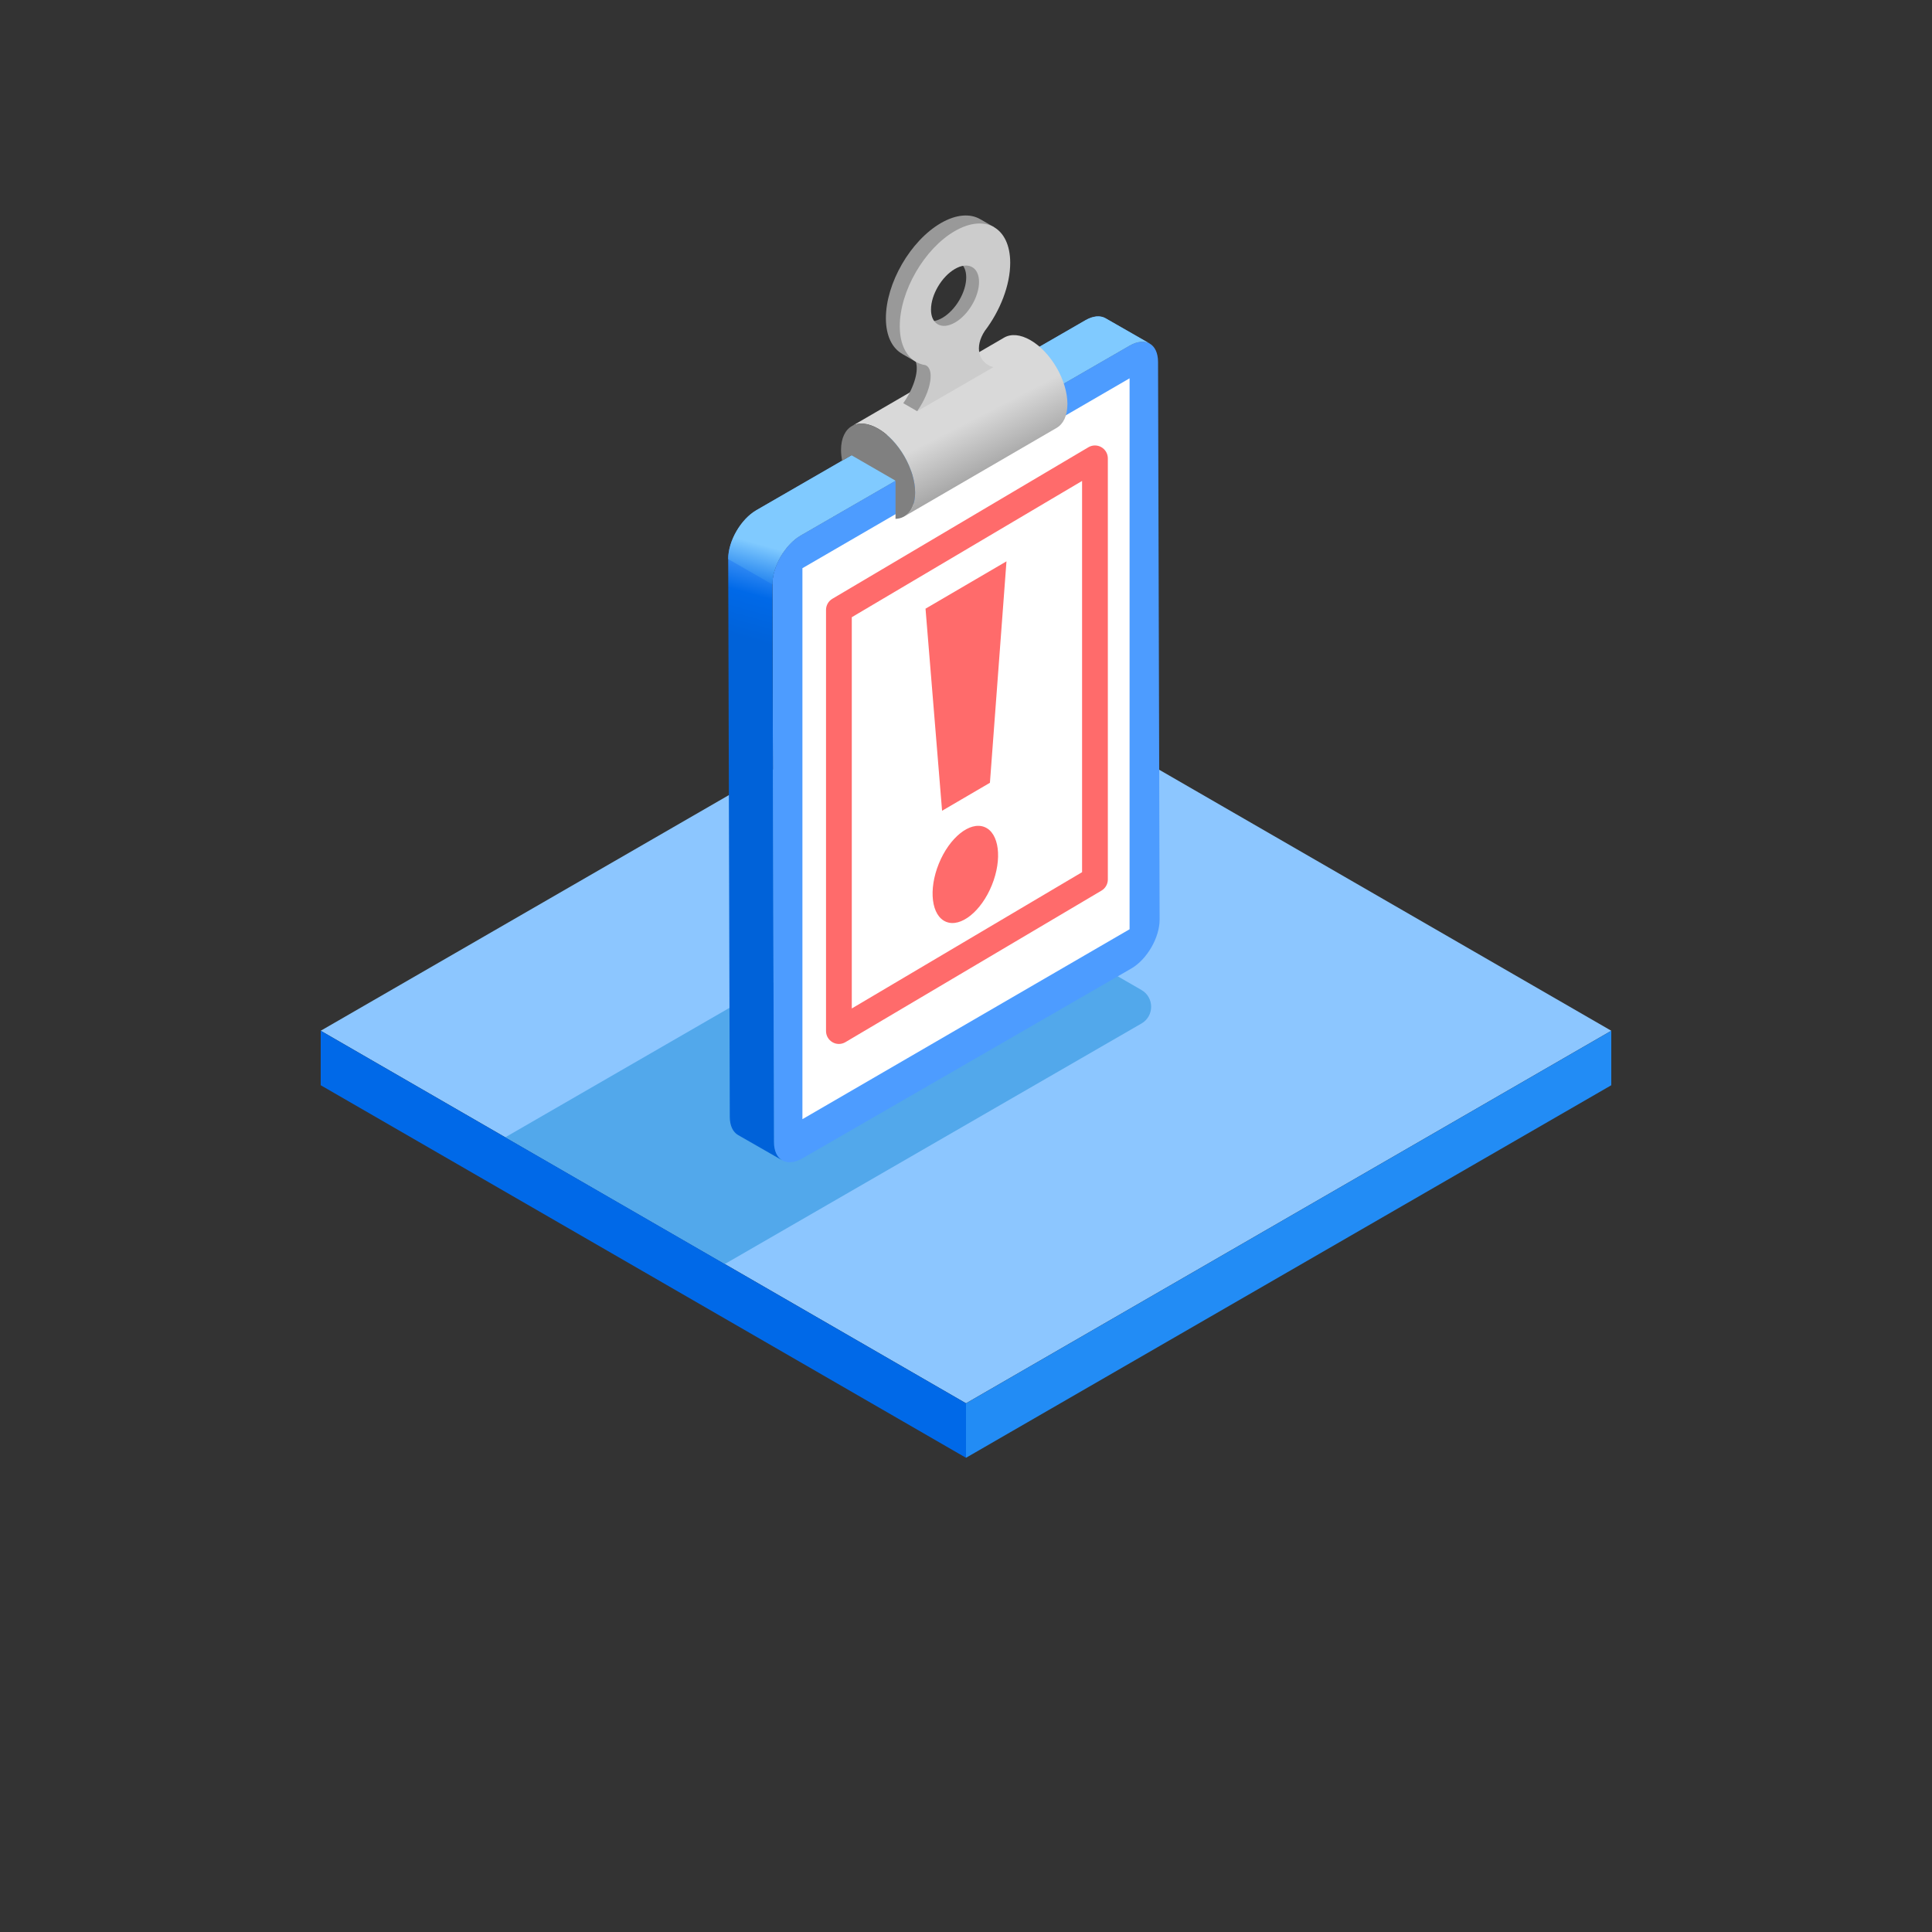
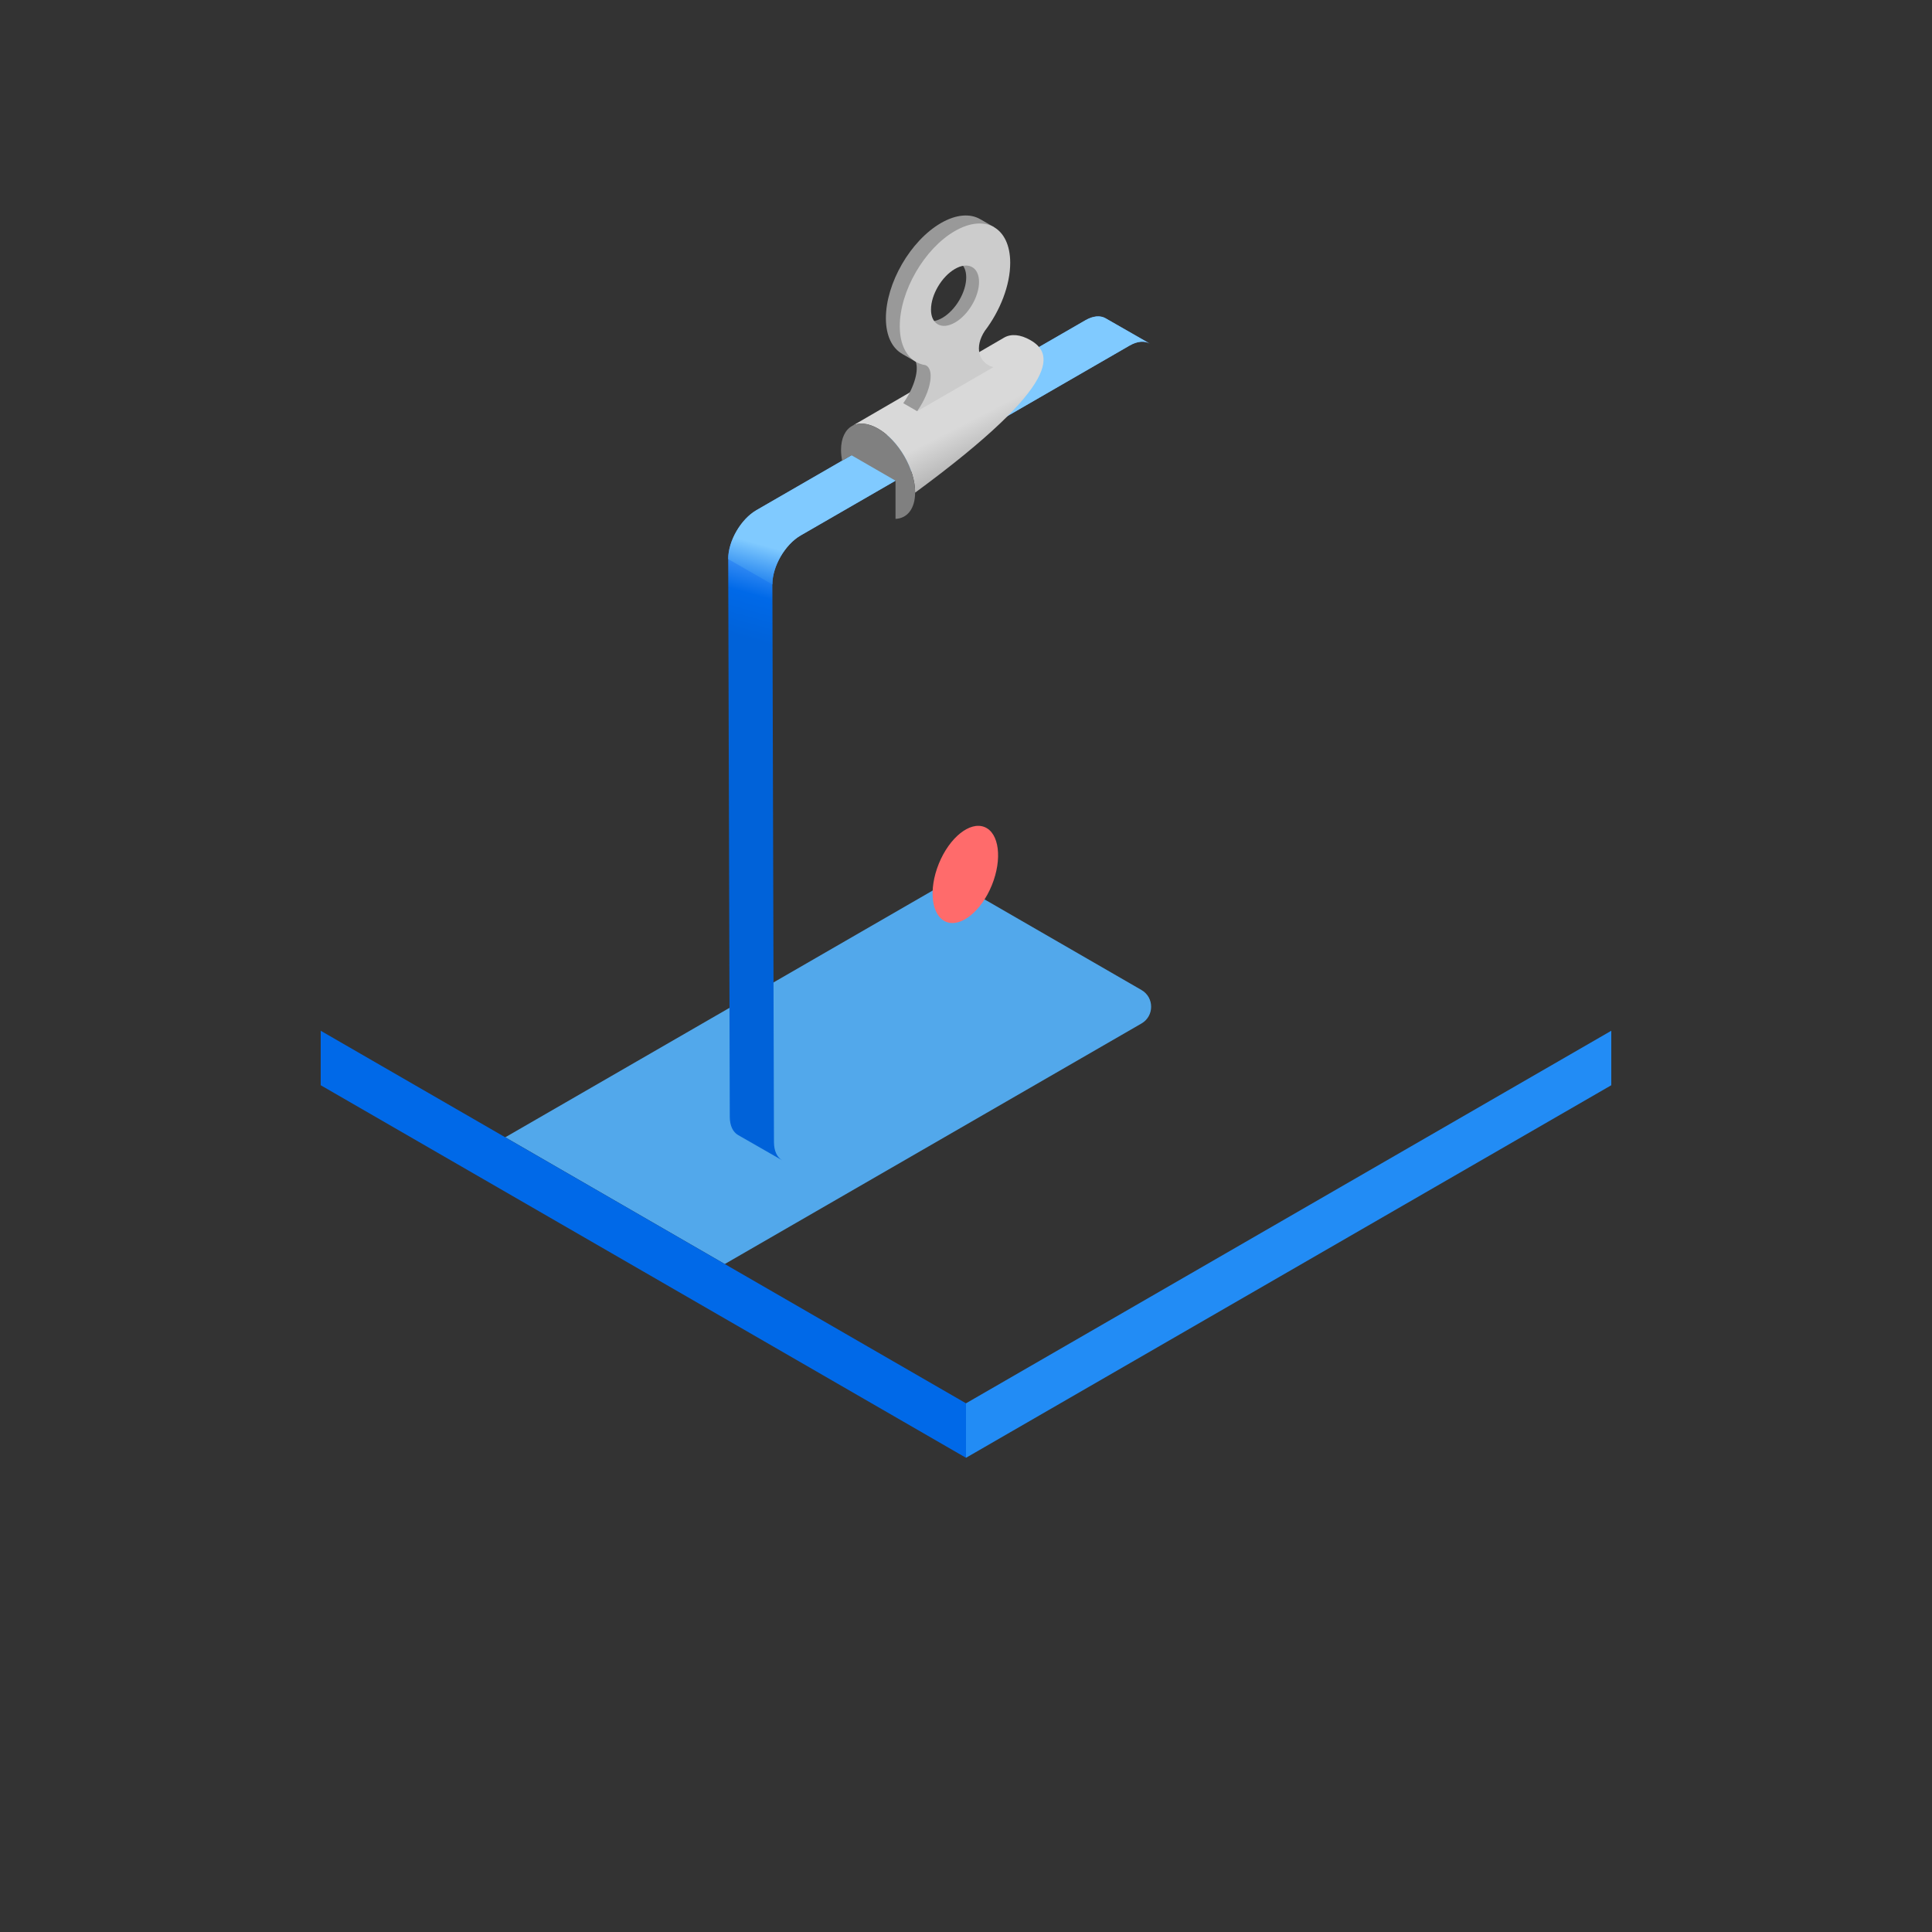
<svg xmlns="http://www.w3.org/2000/svg" version="1.1" id="Illustrajon" x="0px" y="0px" viewBox="0 0 600 600" style="enable-background:new 0 0 600 600;" xml:space="preserve">
  <rect x="0" y="0" width="600" height="600" fill="#333333" stroke="none" />
  <style type="text/css">
	.st0{fill:#8CC6FF;}
	.st1{fill:#52A8EB;}
	.st2{enable-background:new    ;}
	.st3{fill:#4D9CFF;}
	.st4{fill:url(#SVGID_1_);}
	.st5{fill:url(#SVGID_00000163051950463081519760000002008710231010496154_);}
	.st6{fill:#FFFFFF;}
	.st7{fill:url(#SVGID_00000092425832615364602470000011476947803988447105_);}
	.st8{fill:#999999;}
	.st9{fill:#CCCCCC;}
	.st10{fill:#FF6B6B;}
	.st11{fill:#808080;}
	.st12{fill:#0069E8;}
	.st13{fill:#228CF5;}
</style>
-   <polygon class="st0" points="300,435.81 500.4,320.11 300,204.41 99.6,320.11 " />
  <g>
    <g>
      <path class="st1" d="M354.49,307.45l-59.17-34.16L156.91,353.2l68.17,39.36l129.41-74.7C358.5,315.55,358.5,309.76,354.49,307.45z    " />
    </g>
  </g>
  <g>
    <g>
      <g class="st2">
        <g>
-           <path class="st3" d="M350.8,107.32c4.86-2.81,8.82-0.55,8.84,5.04l0.49,173.2c0.02,5.59-3.92,12.4-8.78,15.21L249.2,359.74      c-4.87,2.81-8.82,0.56-8.84-5.04l-0.49-173.2c-0.02-5.59,3.91-12.4,8.78-15.21L350.8,107.32z" />
-         </g>
+           </g>
        <linearGradient id="SVGID_1_" gradientUnits="userSpaceOnUse" x1="280.107" y1="180.767" x2="272.126" y2="209.587">
          <stop offset="0.016" style="stop-color:#5EA8FF" />
          <stop offset="0.539" style="stop-color:#0069E8" />
          <stop offset="1" style="stop-color:#0062D9" />
        </linearGradient>
        <path class="st4" d="M343.35,98.85c-1.6-0.93-3.82-0.8-6.27,0.61l-102.15,58.97c-4.87,2.81-8.8,9.62-8.78,15.21l0.49,173.2     c0.01,2.78,0.99,4.73,2.57,5.65l13.72,7.86c-1.58-0.92-2.56-2.87-2.57-5.65l-0.49-173.2c-0.02-5.59,3.91-12.4,8.78-15.21     l102.15-58.97c2.45-1.41,4.67-1.54,6.27-0.61L343.35,98.85z" />
        <linearGradient id="SVGID_00000062902091212798829320000012566804251615512248_" gradientUnits="userSpaceOnUse" x1="280.107" y1="180.767" x2="272.126" y2="209.587">
          <stop offset="0.015" style="stop-color:#80CAFF" />
          <stop offset="0.539" style="stop-color:#0069E8" />
          <stop offset="1" style="stop-color:#0069E8" />
        </linearGradient>
        <path style="fill:url(#SVGID_00000062902091212798829320000012566804251615512248_);" d="M239.87,181.5     c-0.02-5.59,3.91-12.4,8.78-15.21l102.15-58.97c2.45-1.41,4.67-1.54,6.27-0.61l-13.72-7.86c-1.6-0.93-3.82-0.8-6.27,0.61     l-102.15,58.97c-4.87,2.81-8.8,9.62-8.78,15.21L239.87,181.5z" />
      </g>
    </g>
-     <polygon class="st6" points="350.8,288.59 249.2,347.57 249.2,176.46 350.8,117.49  " />
    <linearGradient id="SVGID_00000061455981690090125960000010833627243398802344_" gradientUnits="userSpaceOnUse" x1="300.385" y1="131.079" x2="314.008" y2="157.552">
      <stop offset="0" style="stop-color:#D9D9D9" />
      <stop offset="1" style="stop-color:#808080" />
    </linearGradient>
-     <path style="fill:url(#SVGID_00000061455981690090125960000010833627243398802344_);" d="M320.03,105.65   c-3.2-1.85-6.09-2.02-8.19-0.8l-47.3,27.49c2.09-1.22,4.99-1.04,8.19,0.8c6.35,3.67,11.49,12.56,11.47,19.86   c-0.01,3.63-1.29,6.18-3.36,7.38l47.3-27.49c2.07-1.2,3.35-3.75,3.36-7.38C331.52,118.21,326.39,109.31,320.03,105.65z" />
+     <path style="fill:url(#SVGID_00000061455981690090125960000010833627243398802344_);" d="M320.03,105.65   c-3.2-1.85-6.09-2.02-8.19-0.8l-47.3,27.49c2.09-1.22,4.99-1.04,8.19,0.8c6.35,3.67,11.49,12.56,11.47,19.86   c-0.01,3.63-1.29,6.18-3.36,7.38c2.07-1.2,3.35-3.75,3.36-7.38C331.52,118.21,326.39,109.31,320.03,105.65z" />
    <path class="st8" d="M301.54,100.29c4.76-6.26,7.91-14.22,7.89-21.21c0-0.87-0.06-1.7-0.16-2.49l0.01,0.01l-0.59-6.07l-4.21-2.43   l0,0.01c-3.12-1.85-7.46-1.61-12.26,1.16c-9.47,5.47-17.13,18.73-17.1,29.61c0.02,5.49,1.99,9.31,5.15,11.06l-0.01,0.01l4.13,2.38   c0.96,2.5-0.23,7.65-3.87,12.89l4.3,2.48l19.37-16.15C299.54,110.24,298.24,105.28,301.54,100.29z M292.64,98.73   c-4.12,2.38-7.47,0.59-7.49-4.01s3.32-10.25,7.44-12.63c4.12-2.38,7.47-0.58,7.48,4.01C300.09,90.7,296.76,96.35,292.64,98.73z" />
    <g>
      <path class="st9" d="M305.84,102.77c-3.29,4.99-1.99,9.95,2.66,11.27l-23.67,13.67c4.64-6.69,5.32-13.25,2.59-14.3    c-4.78-0.74-7.97-5.05-7.99-12.04c-0.03-10.89,7.62-24.14,17.1-29.61c9.47-5.47,17.17-1.08,17.2,9.81    C313.75,88.55,310.6,96.52,305.84,102.77z M296.61,100.15c4.12-2.38,7.45-8.03,7.44-12.62c-0.01-4.59-3.37-6.39-7.48-4.01    c-4.12,2.38-7.45,8.03-7.44,12.63S292.49,102.53,296.61,100.15" />
    </g>
    <g>
      <g>
-         <path class="st10" d="M260.53,324.21c-0.68,0-1.37-0.17-1.98-0.53c-1.25-0.71-2.02-2.04-2.02-3.47V189.4     c0-1.41,0.75-2.72,1.96-3.44l79.52-47.06c1.24-0.73,2.77-0.75,4.02-0.03c1.25,0.71,2.02,2.04,2.02,3.47v130.8     c0,1.41-0.75,2.72-1.96,3.44l-79.52,47.06C261.94,324.02,261.23,324.21,260.53,324.21z M264.53,191.68v121.51l71.52-42.33V149.36     L264.53,191.68z" />
-       </g>
+         </g>
    </g>
-     <polygon class="st10" points="307.43,243.1 292.57,251.79 287.43,189.03 312.57,174.33  " />
    <ellipse transform="matrix(0.376 -0.926 0.926 0.376 -64.377 447.294)" class="st10" cx="300" cy="271.46" rx="15.89" ry="8.89" />
    <path class="st11" d="M272.73,133.13c-6.35-3.67-11.52-0.72-11.54,6.58c0,1.07,0.13,2.26,0.33,3.37l2.93-1.69l5.56,3.21l8.1,4.68   v11.86c3.61-0.15,6.07-3.11,6.09-8.15C284.22,145.69,279.09,136.8,272.73,133.13z" />
  </g>
  <polygon class="st12" points="300,452.73 99.6,337.03 99.6,320.11 300,435.81 " />
  <polygon class="st13" points="300,452.73 500.4,337.03 500.4,320.11 300,435.81 " />
</svg>